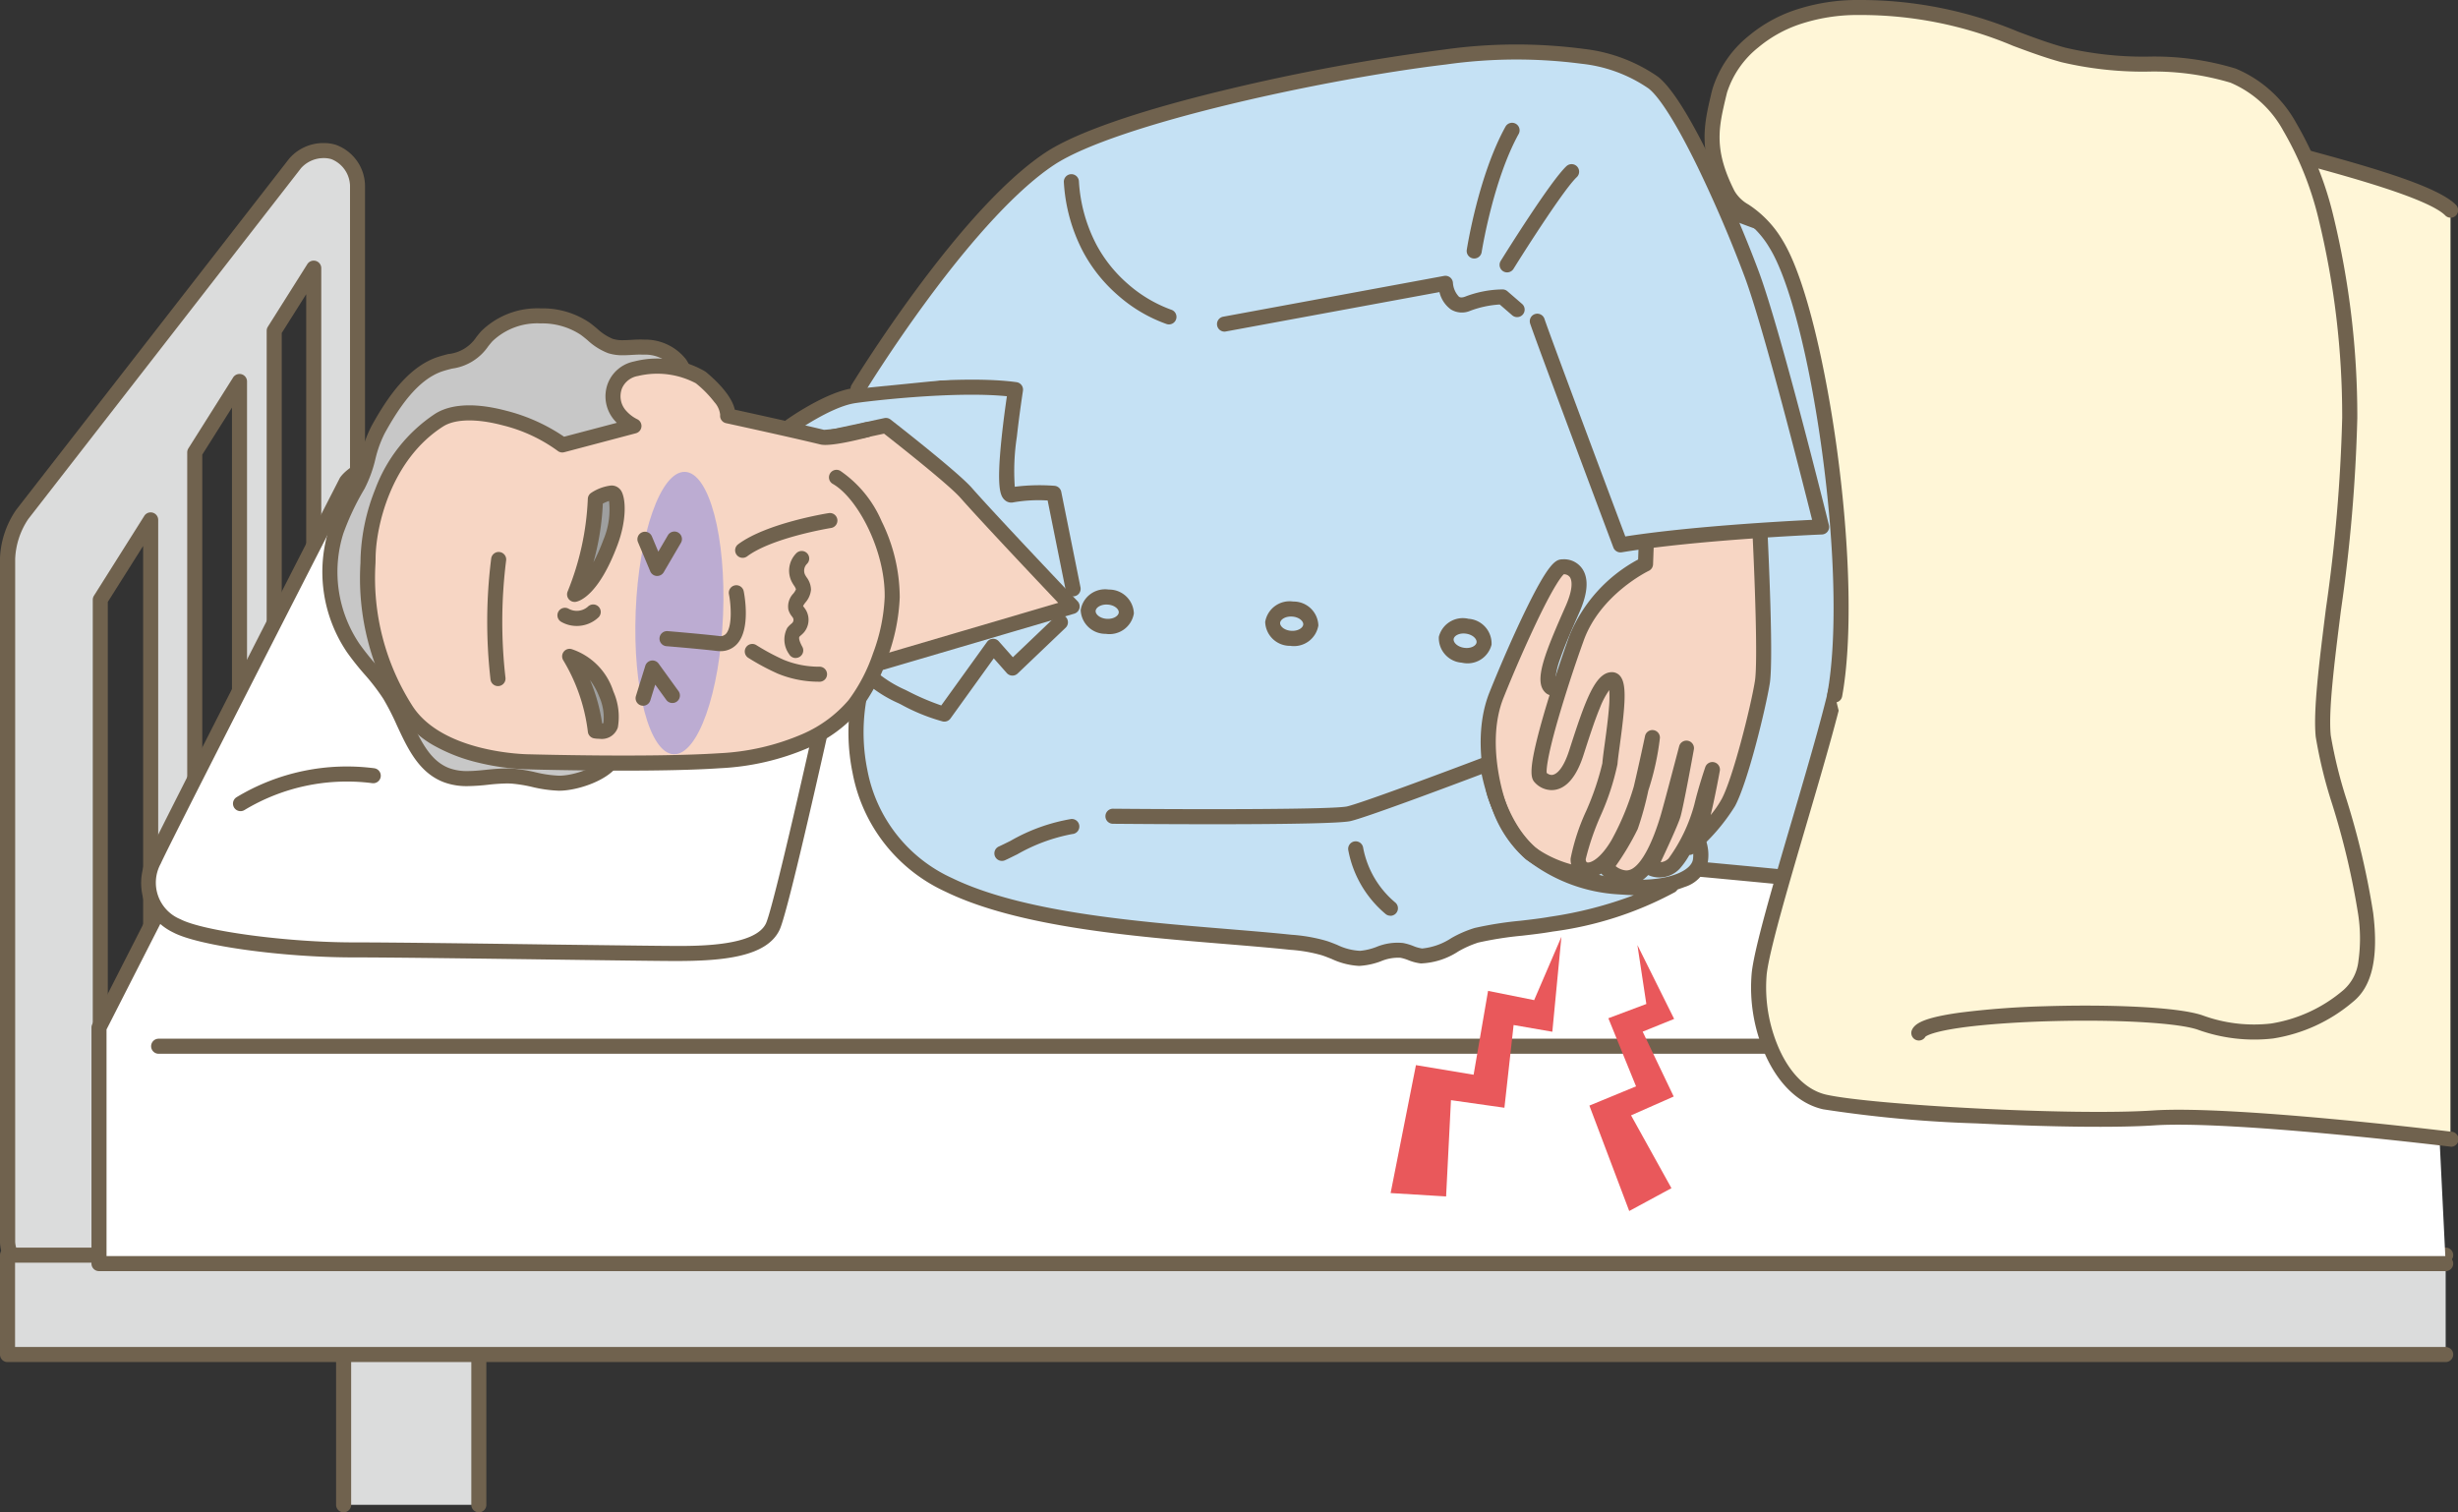
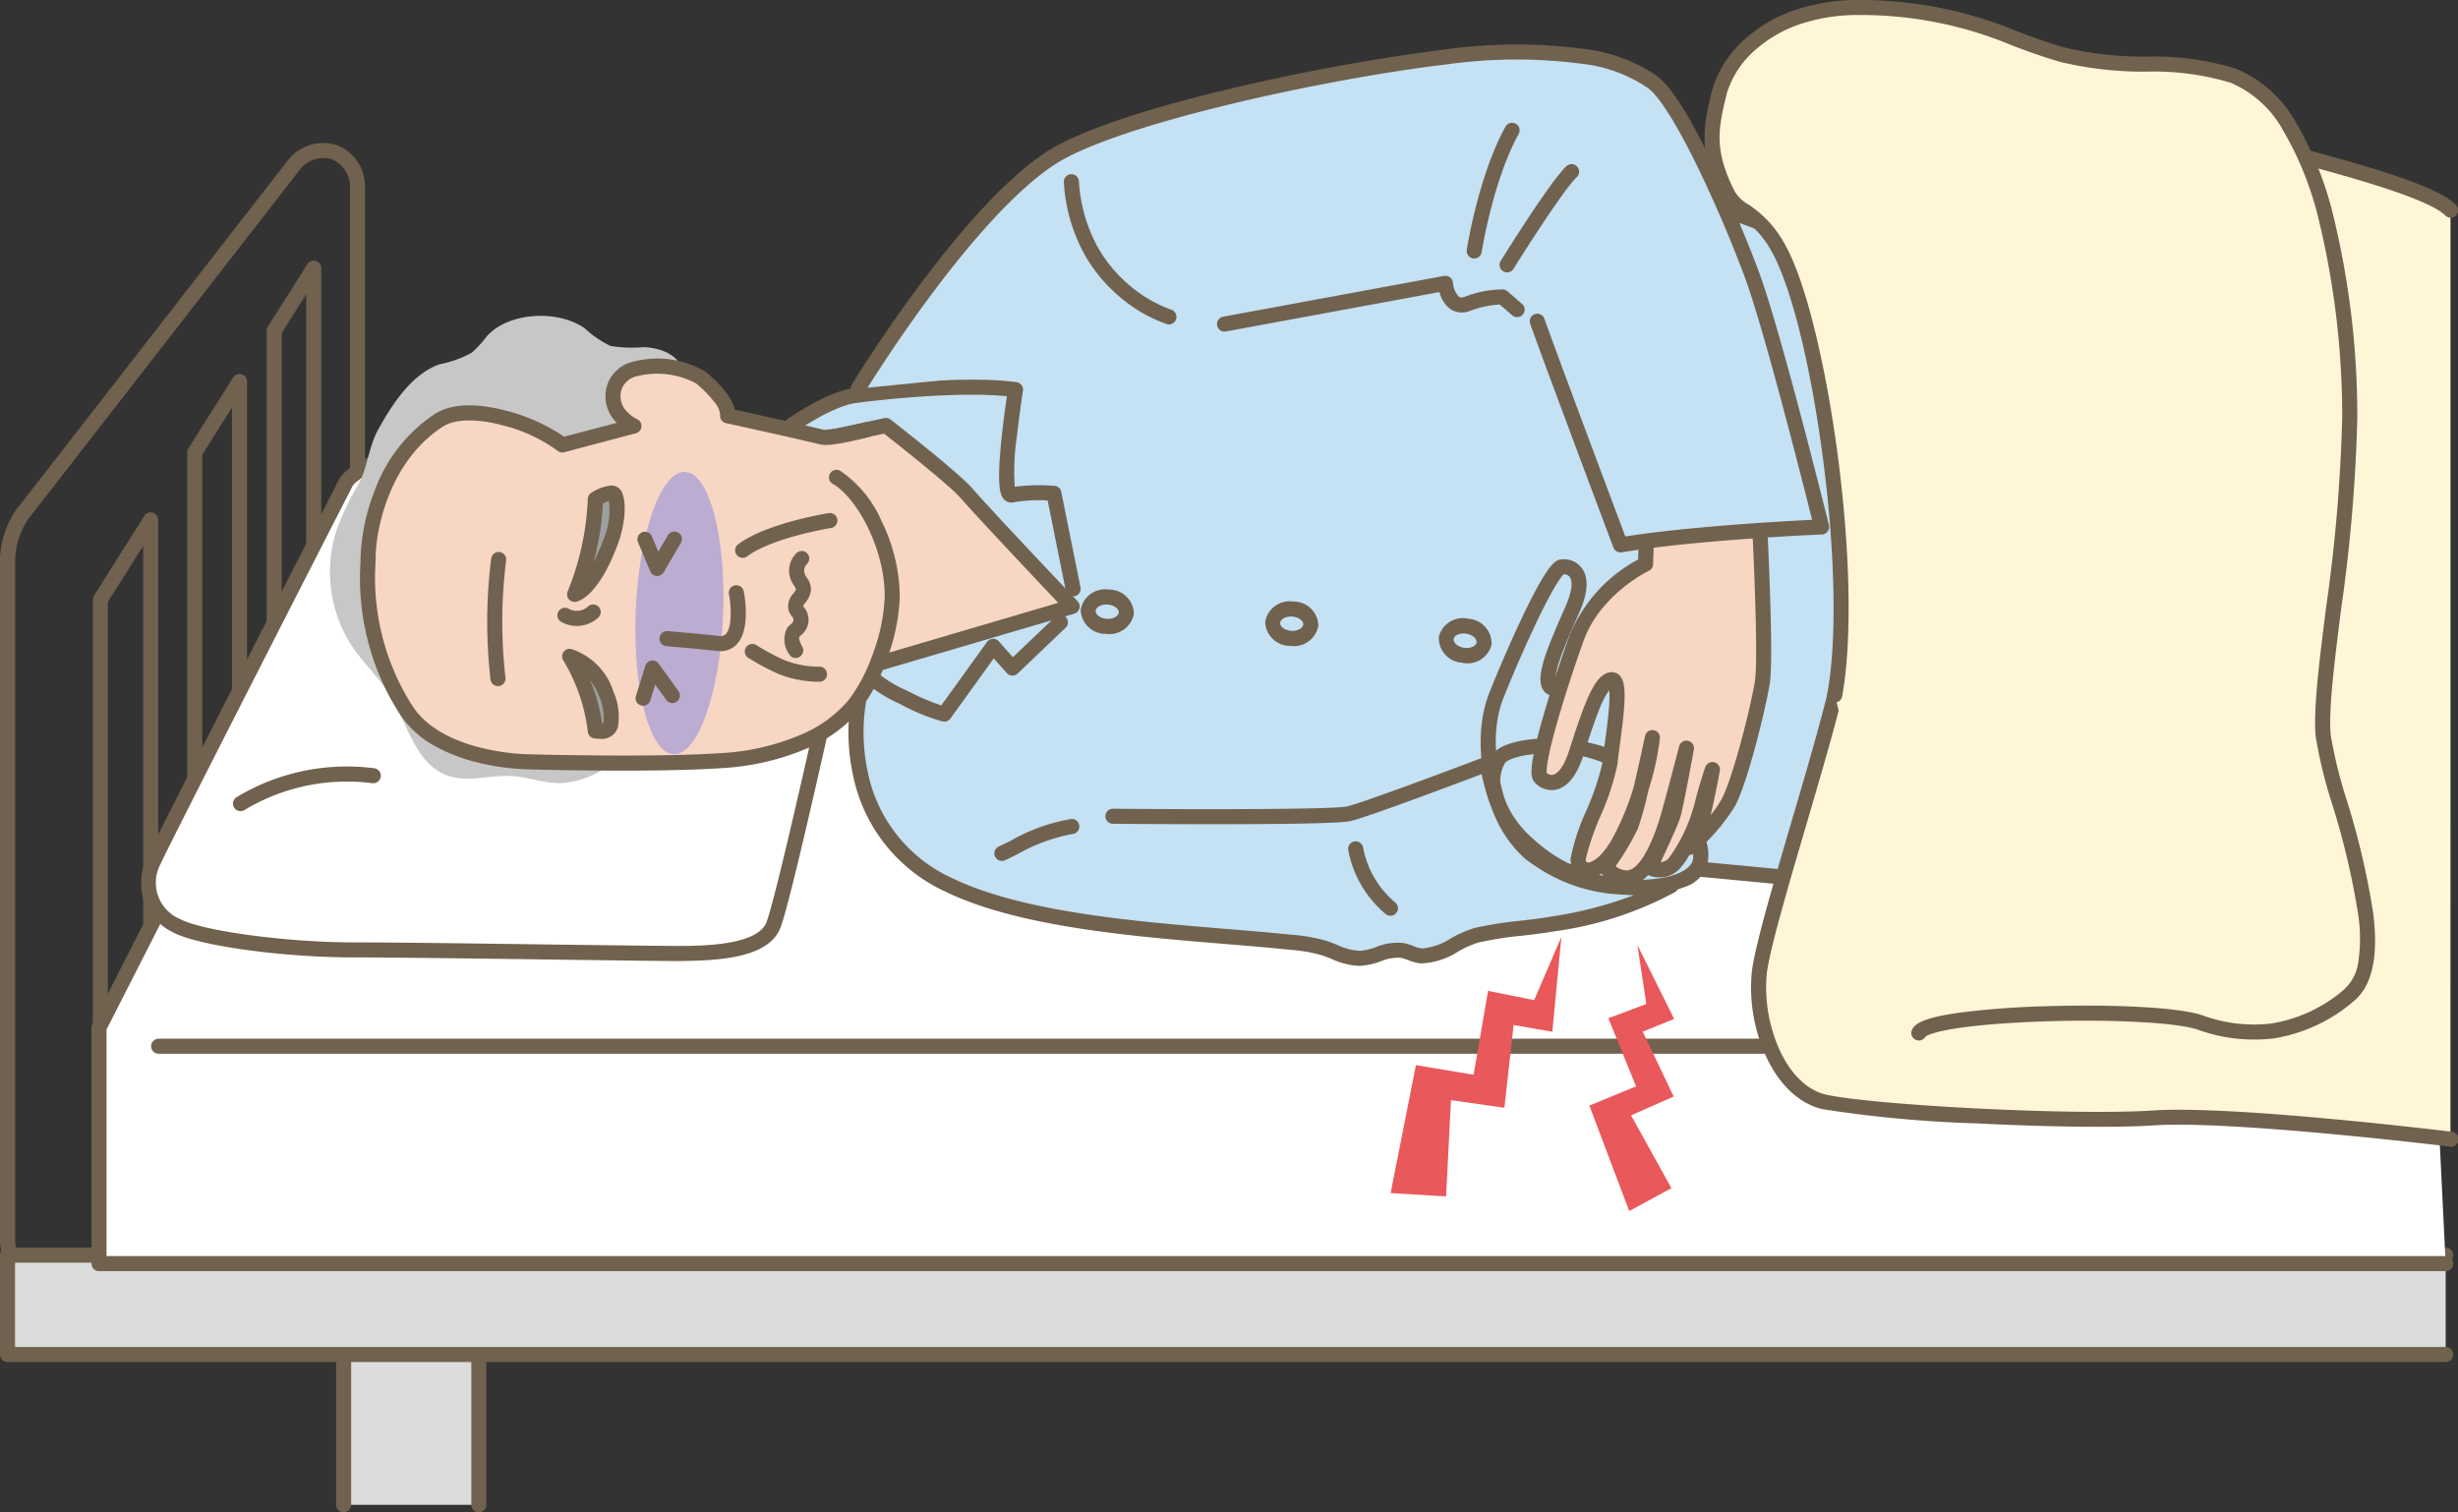
<svg xmlns="http://www.w3.org/2000/svg" height="130.567" width="212.186">
  <rect width="100%" height="100%" fill="#333333" stroke="none" />
  <path d="M29.665 129.917v-17.393h11.671v17.393" fill="#dbdcdc" />
  <path d="M41.336 130.567a.65.65 0 01-.65-.65v-16.743H30.313v16.743a.65.65 0 01-1.3 0v-17.393a.65.65 0 01.65-.65h11.671a.65.65 0 01.65.65v17.393a.65.65 0 01-.648.65z" fill="#70624e" />
-   <path d="M28.799 13.123a3.277 3.277 0 00-3.325.984L1.916 44.414A7.308 7.308 0 00.65 48.259v58.959a3.08 3.08 0 002.2 2.795l4.863 1.276a2.894 2.894 0 003.174-1.267l19-36.052a10.346 10.346 0 00.973-4.061V15.983a3.174 3.174 0 00-2.061-2.86zm-15.791 74.1L8.66 101.441v-49.66l4.348-6.895zm7.667-16.669l-3.863 12.633V39.058l3.863-6.125zm6.408-14.174l-3.412 11.159V28.558l3.412-5.411z" fill="#dbdcdc" />
  <path d="M27.959 12.351a3.46 3.46 0 011.034.152 3.806 3.806 0 012.516 3.481v53.924a10.91 10.91 0 01-1.048 4.364l-19 36.052a3.472 3.472 0 01-3.052 1.7 3.4 3.4 0 01-.862-.109l-4.863-1.276a3.708 3.708 0 01-2.688-3.423V48.258a7.92 7.92 0 011.4-4.243l23.558-30.307a3.885 3.885 0 013.005-1.357zM8.414 110.727a2.178 2.178 0 001.9-1.008l19-36.053a9.712 9.712 0 00.9-3.758V15.983a2.548 2.548 0 00-1.6-2.24 2.164 2.164 0 00-.646-.093 2.621 2.621 0 00-1.971.855L2.439 44.812a6.642 6.642 0 00-1.129 3.446v58.96a2.422 2.422 0 001.719 2.166l4.863 1.276a2.1 2.1 0 00.522.066zm18.669-88.225a.65.65 0 01.65.65v33.23a.649.649 0 01-.028.19l-3.412 11.159a.65.65 0 01-1.272-.19V28.558a.65.65 0 01.1-.347l3.412-5.411a.65.65 0 01.549-.299zm-.65 33.783V25.4l-2.112 3.349v34.442zm-5.758-24a.65.65 0 01.65.65v37.623a.65.65 0 01-.028.19l-3.863 12.633a.65.65 0 01-1.272-.19V39.058a.65.65 0 01.1-.347l3.863-6.125a.65.65 0 01.55-.299zm-.65 38.17V35.186l-2.563 4.064v39.588zm-7.019-26.219a.65.65 0 01.65.65v42.337a.649.649 0 01-.028.19L9.28 101.631a.65.65 0 01-1.272-.19v-49.66a.65.65 0 01.1-.347l4.348-6.895a.65.65 0 01.55-.303zm-.65 42.89V47.135l-3.05 4.833v45.125z" fill="#70624e" />
  <path d="M211.122 116.943H.65v-8.583h210.472" fill="#dbdcdc" />
  <path d="M211.122 117.593H.65a.65.65 0 01-.65-.65v-8.583a.65.65 0 01.65-.65h210.472a.65.65 0 110 1.3H1.3v7.282h209.822a.65.65 0 110 1.3z" fill="#70624e" />
  <path d="M211.122 109.091H8.546v-20.37l21.626-42.449h177.86" fill="#fff" />
  <path d="M211.122 109.741H8.546a.65.65 0 01-.65-.65v-20.37a.65.65 0 01.071-.3l21.626-42.443a.65.65 0 01.579-.355h177.86a.65.65 0 110 1.3H30.571L9.196 88.878v19.564h201.926a.65.65 0 110 1.3z" fill="#70624e" />
  <path d="M29.901 41.575S13.908 72.806 13.285 74.291a4.048 4.048 0 001.987 5.644c2.1 1.1 9.407 2.07 15.243 2.07s24.716.312 27.805.312 7.359-.139 8.389-2.32 7.9-33.82 8.241-36 .343-3.427-2.746-4.05-31.391-1.87-34.137-1.558-7.059 1.702-8.166 3.186z" fill="#fff" />
  <path d="M39.794 37.691c7.123 0 29.778 1.063 32.539 1.62 1.689.341 2.648.889 3.109 1.779a4.859 4.859 0 01.151 3.009c-.172 1.092-1.937 9.383-3.871 18.041-1.7 7.589-3.839 16.9-4.425 18.136-1.117 2.366-4.975 2.692-8.977 2.692-1.305 0-5.409-.055-10.16-.119-6.358-.086-14.271-.193-17.645-.193-6.1 0-13.362-1-15.544-2.145a5.134 5.134 0 01-2.48-2.555 5.015 5.015 0 01.2-3.917c.628-1.489 15.983-31.482 16.636-32.758a.651.651 0 01.057-.091c1.289-1.736 5.912-3.14 8.615-3.446.309-.039.9-.053 1.795-.053zm18.527 43.978c2.059 0 6.882 0 7.8-1.948.405-.858 2.024-7.536 4.332-17.864 1.875-8.4 3.688-16.893 3.855-17.96.3-1.9.437-2.774-2.232-3.312-2.634-.531-25.4-1.594-32.282-1.594-1.038 0-1.472.025-1.653.045-2.713.307-6.71 1.658-7.688 2.891-5.534 10.809-16.082 31.464-16.568 32.618a3.407 3.407 0 001.689 4.815c1.96 1.026 9.221 2 14.941 2 3.383 0 10.969.1 17.663.193 4.746.057 8.845.113 10.142.113zm140.858 9.306H13.695a.65.65 0 01-.65-.65.65.65 0 01.65-.65h185.484a.65.65 0 01.65.65.65.65 0 01-.65.65z" fill="#70624e" />
  <path d="M168.016 24.764l-18.956-6.158s-3.325-7.768-6.232-11.022c-4.387-4.913-17.772-3.157-25.8-1.78a157.778 157.778 0 00-19.014 4.482c-3.892 1.2-9.714 4.063-13.341 8.685S73.917 33.698 73.917 33.698l-2.146.8-4.074 2.319 3.328 14.178.561 6.064 2.528 3.043s-.453 9.4 3.811 13.8c3.3 3.409 14.54 5.344 22.619 6.214 4.8.518 8.963.824 13.707 1.73.571.109 2.869 1.112 3.432.971s1.811-.632 2.354-.8c1.534-.465 1.461.891 3.032.57a6.631 6.631 0 001.857-.884c5.17-2.929 12.028-1.07 17.24-3.923a4.213 4.213 0 01-.543-2 1.449 1.449 0 011.267-1.405 2.1 2.1 0 01.878.264c2.4 1.129 14.881 1 17.286 2.128 3.662-12.092 6.962-52.003 6.962-52.003z" fill="#c5e1f4" />
  <path d="M160.96 77.13a.651.651 0 01-.151-.018c-.664-.156-10.294-1.072-16.605-1.65a.65.65 0 01.119-1.295c1.619.148 15.847 1.455 16.789 1.68a.65.65 0 01-.15 1.282z" fill="#70624e" />
  <path d="M139.298 76.442a13.777 13.777 0 01-7.352-3.513c-3.359-3.135-3.514-5.908-2.59-7.388s8.524-2.01 12.189 1.411 5.559 5.1 5.245 7.333c-.247 1.781-3.547 2.723-7.492 2.157z" fill="#c5e1f4" />
  <path d="M141.527 77.256a16.4 16.4 0 01-2.307-.169 14.358 14.358 0 01-7.717-3.683 10.19 10.19 0 01-3.085-4.621 4.5 4.5 0 01.388-3.587c.669-1.071 2.991-1.453 4.941-1.453a15.419 15.419 0 014.316.605 9.713 9.713 0 013.927 2.128l.364.339c3.5 3.266 5.431 5.065 5.081 7.56a2.9 2.9 0 01-2.008 2.2 10.04 10.04 0 01-3.9.681zm-7.784-12.212c-2.341 0-3.655.548-3.838.842a3.226 3.226 0 00-.235 2.56 9.069 9.069 0 002.717 4.009 13.17 13.17 0 006.97 3.341h.031a15.107 15.107 0 002.136.157c2.871 0 4.5-.886 4.62-1.761.256-1.825-1.394-3.363-4.681-6.428l-.364-.34a11.025 11.025 0 00-7.356-2.38z" fill="#70624e" />
  <path d="M76.19 57.18l-1.138-2.1-4.566 1.9 1.185-19.209 4.8-1.031s5.728 4.455 6.919 5.807c2.232 2.534 9.159 9.822 9.159 9.822z" fill="#f7d6c4" />
  <path d="M76.19 57.83a.65.65 0 01-.572-.341l-.858-1.587-4.023 1.674a.65.65 0 01-.9-.64l1.19-19.209a.65.65 0 01.512-.6l4.8-1.031a.65.65 0 01.535.122c.236.183 5.791 4.508 7.008 5.891 2.2 2.5 9.073 9.73 9.142 9.8a.65.65 0 01-.288 1.071l-16.363 4.815a.649.649 0 01-.183.035zm-1.138-3.4a.65.65 0 01.572.341l.887 1.64 14.839-4.366c-1.845-1.947-6.661-7.044-8.444-9.068-1-1.139-5.5-4.683-6.592-5.538l-4.024.863-1.09 17.676 3.6-1.5a.648.648 0 01.252-.052z" fill="#70624e" />
  <path d="M52.872 65.613c-.726 1.186-3.214 2.014-4.63 2-1.357-.012-2.668-.525-4.023-.611-1.9-.12-3.885.6-5.669-.078-2.7-1.022-3.375-4.462-4.9-6.928-.9-1.457-2.182-2.638-3.153-4.048a11.719 11.719 0 01-1.475-10.087 22.857 22.857 0 011.885-3.989c.853-1.54.891-3.252 1.744-4.792 1.189-2.148 2.9-4.82 5.329-5.64a9.361 9.361 0 002.76-1 9.575 9.575 0 001.281-1.407c1.877-2.11 6.194-2.321 8.484-.666a8.692 8.692 0 002.2 1.5 11.238 11.238 0 002.859.1c5.81.335 3.368 6.509 2.511 9.824q-2.137 8.252-4.264 16.508c-.546 2.205.659 6.704-.939 9.314z" fill="#c7c7c7" fill-rule="evenodd" />
-   <path d="M48.272 68.265h-.035a11.513 11.513 0 01-2.3-.325 12.292 12.292 0 00-1.761-.287 6.904 6.904 0 00-.417-.013 16.458 16.458 0 00-1.643.112 17.508 17.508 0 01-1.749.117 5.638 5.638 0 01-2.048-.336c-2.157-.816-3.128-2.906-4.066-4.928a21.846 21.846 0 00-1.159-2.266 18.1 18.1 0 00-1.658-2.157 23.568 23.568 0 01-1.478-1.865 12.369 12.369 0 01-1.559-10.656 23.391 23.391 0 011.935-4.1 9.96 9.96 0 00.813-2.253 11.107 11.107 0 01.93-2.539c1.274-2.3 3.073-5.057 5.69-5.941.309-.1.621-.184.924-.262a3.3 3.3 0 002.438-1.478c.128-.159.259-.323.4-.483a6.9 6.9 0 015.133-1.982 7.241 7.241 0 014.217 1.221c.234.169.454.352.667.528a4.438 4.438 0 001.353.883 2.8 2.8 0 00.877.115c.225 0 .456-.014.7-.028s.515-.03.782-.03c.119 0 .23 0 .337.009a4.472 4.472 0 013.6 1.671c1.453 2.042.5 5.4-.193 7.851-.113.4-.219.773-.307 1.114q-.5 1.919-.995 3.837c-1.076 4.15-2.189 8.441-3.268 12.665a12.913 12.913 0 00-.093 3.074c.083 2.169.178 4.628-.918 6.419-.872 1.433-3.588 2.313-5.149 2.313zm-4.511-1.925c.172 0 .34.005.5.015a13.454 13.454 0 011.949.313 10.38 10.38 0 002.039.3h.024c1.327 0 3.5-.8 4.046-1.692.891-1.455.8-3.706.728-5.691a13.544 13.544 0 01.13-3.438v-.005c1.08-4.228 2.193-8.521 3.27-12.673q.5-1.918.995-3.837c.092-.355.2-.738.315-1.143.623-2.2 1.476-5.209.384-6.743a3.223 3.223 0 00-2.618-1.127c-.082 0-.168-.007-.262-.007-.228 0-.46.014-.705.028s-.513.03-.776.03a4.038 4.038 0 01-1.28-.179 5.465 5.465 0 01-1.78-1.119c-.205-.17-.4-.331-.6-.475a6.028 6.028 0 00-3.456-.975 5.6 5.6 0 00-4.161 1.546c-.121.136-.237.28-.359.433a4.513 4.513 0 01-3.129 1.924c-.292.075-.568.146-.831.234-2.194.741-3.808 3.243-4.969 5.339a9.961 9.961 0 00-.814 2.253 11.107 11.107 0 01-.93 2.539 22.41 22.41 0 00-1.835 3.874 11.088 11.088 0 001.392 9.519 22.251 22.251 0 001.4 1.76 19.354 19.354 0 011.772 2.314 22.8 22.8 0 011.233 2.4c.867 1.867 1.686 3.631 3.347 4.259a4.39 4.39 0 001.588.252c.522 0 1.055-.054 1.619-.111a17.681 17.681 0 011.774-.116z" fill="#70624e" />
  <path d="M74.83 37.105a16.9 16.9 0 01-3.855.638c-2.627-.641-8.163-1.842-8.163-1.842.112-.854-.971-2.2-2.333-3.314s-6.545-1.7-7.384.694 1.631 3.5 1.631 3.5l-6.184 1.636c-1.916-1.628-7.932-3.874-10.642-2.14-4.98 3.186-6.1 9.467-6.128 11.851a21.524 21.524 0 003.267 13.149c2.858 4.483 10.607 4.5 10.607 4.5s10.406.3 16.478-.092 9.782-2.546 11.632-4.828a17.846 17.846 0 003.259-9.29c.061-4.269-2.458-9.017-4.81-10.349" fill="#f7d6c4" />
  <path d="M53.811 66.532c-4.238 0-7.963-.1-8.17-.109a20.492 20.492 0 01-4.377-.586 14.727 14.727 0 01-3.675-1.4 8.516 8.516 0 01-3.094-2.812 21.7 21.7 0 01-3.377-13.038c0-.166.007-.323.009-.469a17.559 17.559 0 011.254-5.857 13.409 13.409 0 015.173-6.533c.953-.61 2.791-1.152 6.134-.272a15.741 15.741 0 015.007 2.248l4.55-1.2q-.066-.067-.13-.139a3.146 3.146 0 01-.629-3.3 3.069 3.069 0 012.24-1.856 8.174 8.174 0 016.17.873c.721.589 2.252 1.972 2.534 3.285 1.4.306 5.549 1.217 7.7 1.742a16.019 16.019 0 003.536-.635.65.65 0 01.329 1.258c-.986.258-3.365.837-4.173.641-2.589-.632-8.092-1.827-8.147-1.839a.65.65 0 01-.507-.72 1.919 1.919 0 00-.494-1.091 9.478 9.478 0 00-1.606-1.635 7.14 7.14 0 00-4.995-.628 1.824 1.824 0 00-1.365 1.034 1.865 1.865 0 00.373 2 3.105 3.105 0 00.91.69.65.65 0 01-.1 1.222l-6.184 1.636a.65.65 0 01-.587-.133 13.564 13.564 0 00-4.768-2.2c-2.22-.585-4.08-.545-5.1.11-4.531 2.9-5.794 8.666-5.828 11.312 0 .149-.005.309-.009.478a20.512 20.512 0 003.174 12.312c2.636 4.135 9.986 4.2 10.06 4.2h.018c.1 0 10.446.295 16.417-.091a20.532 20.532 0 007.172-1.649 10.966 10.966 0 004-2.94 14.641 14.641 0 002.109-4.039 15.661 15.661 0 001.005-4.851c.058-4.043-2.361-8.573-4.48-9.774a.65.65 0 11.641-1.131A10.071 10.071 0 0176.105 45a14.942 14.942 0 011.565 6.569 16.97 16.97 0 01-1.082 5.273 15.955 15.955 0 01-2.322 4.417 12.263 12.263 0 01-4.469 3.3 21.817 21.817 0 01-7.626 1.763c-2.402.163-5.498.21-8.36.21z" fill="#70624e" />
  <ellipse cx="12.199" cy="3.774" fill="#bcacd2" rx="12.199" ry="3.774" transform="rotate(-87.7 61.007 4.175)" />
  <path d="M49.605 51.312a24.275 24.275 0 001.791-8.225s1.41-.869 1.68-.371a6.117 6.117 0 01-.378 4.107c-1.578 4.216-3.093 4.489-3.093 4.489z" fill="#9e9f9f" />
  <path d="M49.605 51.966a.65.65 0 01-.6-.908 23.8 23.8 0 001.738-7.973.65.65 0 01.309-.547 3.936 3.936 0 011.7-.622.974.974 0 01.893.494c.412.758.427 2.6-.341 4.646-1.626 4.336-3.271 4.843-3.585 4.9a.65.65 0 01-.114.01zm2.434-8.489a22.414 22.414 0 01-.813 5.074 16.572 16.572 0 00.864-1.952 6.664 6.664 0 00.484-3.348 3.6 3.6 0 00-.536.226z" fill="#70624e" />
  <path d="M49.178 56.667a16.183 16.183 0 012.214 6.437s1.114.207 1.318-.484a4.831 4.831 0 00-.372-2.7 5.016 5.016 0 00-3.16-3.253z" fill="#9e9f9f" />
  <path d="M49.178 56.017a.649.649 0 01.143.016 5.641 5.641 0 013.623 3.65 5.4 5.4 0 01.391 3.122 1.456 1.456 0 01-1.579.979 2.85 2.85 0 01-.482-.04.65.65 0 01-.529-.59 15.571 15.571 0 00-2.116-6.14.65.65 0 01.55-1zm2.912 6.41a4.364 4.364 0 00-.356-2.269 5.933 5.933 0 00-.8-1.446 15.118 15.118 0 011.048 3.751.392.392 0 00.108-.036zm10.094-6.21a2.585 2.585 0 01-.291-.017c-1.732-.2-4.337-.41-4.363-.412a.652.652 0 01.107-1.3c.026 0 2.65.219 4.4.416a.661.661 0 00.631-.184c.582-.633.426-2.576.259-3.418a.65.65 0 011.275-.254c.066.33.61 3.261-.577 4.551a1.9 1.9 0 01-1.441.618zm1.927-8.057a.65.65 0 01-.389-1.171c2.434-1.816 7.578-2.652 7.8-2.687a.65.65 0 11.2 1.284c-.05.008-5.046.821-7.223 2.445a.647.647 0 01-.388.129zm6.539 10.695a9.307 9.307 0 01-3.515-.7 20.276 20.276 0 01-2.531-1.356.65.65 0 11.706-1.091 19.3 19.3 0 002.351 1.259 8.04 8.04 0 003.064.591.65.65 0 11.04 1.3zm-13.919-9.13h-.043a.65.65 0 01-.556-.4l-1.058-2.517a.65.65 0 011.2-.5l.554 1.319.829-1.416a.65.65 0 011.122.657l-1.485 2.538a.65.65 0 01-.563.319zm-1.214 11.204a.65.65 0 01-.621-.843l.81-2.608a.65.65 0 011.147-.188l1.724 2.383a.65.65 0 01-1.053.762l-.962-1.329-.424 1.366a.65.65 0 01-.621.457zm37.119-9.443a.65.65 0 01-.637-.522l-1.561-7.755a12.687 12.687 0 00-2.947.159.838.838 0 01-.769-.208c-.377-.352-.708-1.055-.26-5.351.148-1.421.342-2.813.458-3.6-4.644-.467-12.256.456-13.169.607-2.067.342-5.094 2.483-5.124 2.5a.65.65 0 01-.754-1.059c.134-.1 3.3-2.338 5.666-2.728.981-.162 9.516-1.191 14.214-.534a.65.65 0 01.552.745c0 .019-.3 1.931-.525 3.968a19.486 19.486 0 00-.179 4.316 17.047 17.047 0 013.427-.083.65.65 0 01.585.52l1.66 8.248a.651.651 0 01-.638.778zM81.51 62.299a.65.65 0 01-.127-.013 16.645 16.645 0 01-3.613-1.47l-.188-.094a11.21 11.21 0 01-2.487-1.5.65.65 0 11.886-.951 10.519 10.519 0 002.183 1.293l.19.095a21.35 21.35 0 002.9 1.245l3.952-5.486a.65.65 0 011.014-.051l1.216 1.375 3.654-3.487a.65.65 0 01.9.94l-4.143 3.953a.65.65 0 01-.936-.04l-1.124-1.271-3.743 5.2a.65.65 0 01-.534.262z" fill="#70624e" />
  <path d="M42.989 58.584a43.025 43.025 0 01.058-10.281" fill="#c7c7c7" fill-rule="evenodd" />
  <path d="M42.988 59.234a.65.65 0 01-.645-.576 43.67 43.67 0 01.059-10.436.65.65 0 011.29.163 42.367 42.367 0 00-.057 10.125.651.651 0 01-.647.724zm25.7-2.425a.65.65 0 01-.57-.337 2.152 2.152 0 01-.162-2.256 2.052 2.052 0 01.335-.347 1.586 1.586 0 00.123-.114.382.382 0 00.041-.409 1.835 1.835 0 00-.088-.125 1.645 1.645 0 01-.31-.587 1.619 1.619 0 01.426-1.39 1.343 1.343 0 00.228-.373 1.188 1.188 0 00-.172-.323 3.708 3.708 0 01-.211-.358 2.133 2.133 0 01.424-2.437.65.65 0 11.9.938.827.827 0 00-.16.919 2.665 2.665 0 00.14.233 1.844 1.844 0 01.378 1.06 1.933 1.933 0 01-.484 1.115 2.025 2.025 0 00-.2.3c.02.032.058.083.085.119a2.641 2.641 0 01.166.242 1.685 1.685 0 01-.193 1.938 2.587 2.587 0 01-.236.226 1.121 1.121 0 00-.136.13c-.031.043-.1.229.248.866a.65.65 0 01-.569.964z" fill="#70624e" />
-   <path d="M143.709 67.798c-1.224 1.928-7.741 7.573-7.741 7.573a10.579 10.579 0 01-3.86-1.7 9.712 9.712 0 01-2.747-4.22s-1.88-5.2-.172-9.453 4.734-10.97 5.643-11.058 2.249.631.916 3.653-2.666 6.043-1.893 6.745 3.749-4.312 4.691-5.531c1.165-1.51.911-4.1 3.221-4.467a4.347 4.347 0 012.512.464 7.356 7.356 0 013.749 4.18c1.579 4.539-1.966 10.105-4.319 13.814z" fill="#f7d6c4" />
  <path d="M135.968 76.021a.651.651 0 01-.118-.011 11.179 11.179 0 01-4.125-1.818 10.237 10.237 0 01-2.979-4.535c-.123-.345-1.918-5.525-.16-9.9.988-2.463 2.162-5.13 3.141-7.135 1.907-3.909 2.528-4.277 3.043-4.327.068-.007.137-.01.206-.01a1.9 1.9 0 011.635.85c.544.834.454 2.086-.268 3.722-.612 1.388-1.246 2.823-1.645 3.979a6.976 6.976 0 00-.42 1.69 9.469 9.469 0 00.972-1.128c.6-.789 1.26-1.768 1.788-2.554.405-.6.755-1.124.994-1.433a6.006 6.006 0 00.773-1.657c.435-1.226.976-2.751 2.859-3.054a4.949 4.949 0 012.893.519 7.967 7.967 0 014.085 4.554c1.676 4.823-1.958 10.552-4.362 14.343l-.023.036c-1.26 1.986-7.6 7.483-7.864 7.716a.65.65 0 01-.425.153zm-.977-26.441c-.168.156-.781.872-2.258 3.942a117.57 117.57 0 00-2.94 6.714c-1.6 3.981.162 8.94.18 8.989l.008.023a9.11 9.11 0 002.511 3.894 9.976 9.976 0 003.3 1.522c1.956-1.707 6.449-5.764 7.37-7.214l.023-.036c2.271-3.58 5.7-8.989 4.232-13.22a6.75 6.75 0 00-3.414-3.806 3.685 3.685 0 00-2.13-.41c-1.07.172-1.381.912-1.84 2.2a7.043 7.043 0 01-.97 2.017c-.213.275-.551.779-.943 1.363-2.126 3.165-3.164 4.488-4.085 4.488a.9.9 0 01-.614-.236c-1.068-.97-.088-3.355 1.735-7.488.725-1.643.5-2.287.368-2.487a.628.628 0 00-.533-.255z" fill="#70624e" />
  <path d="M142.192 44.831l-.142 3.872s-4.4 2.074-5.953 6.392-3.75 11.344-3.128 12.013 2.1 1.022 3.11-2.122 2.022-6.288 3.067-6.3-.062 5.714-.169 7.251-2.691 6.91-2.738 8.2 1.677 1.7 3.427-1.265a27.623 27.623 0 002.974-9.186s-1.342 6.4-1.867 7.643a27.113 27.113 0 01-2.159 3.54s1.283 1.563 2.7.645 2.369-3.946 2.669-4.96 1.594-5.959 1.594-5.959-.9 4.982-1.151 5.779-1.868 4.238-1.974 4.441 1.219.633 2.059-.251a14.523 14.523 0 002.386-4.971c.361-1.513.923-3.15.923-3.15a48.03 48.03 0 01-1.146 5.038 7.217 7.217 0 01-.858 1.68 16.442 16.442 0 003.381-3.877c1.031-1.924 2.568-8.125 2.935-10.379s-.271-14.311-.271-14.311z" fill="#f7d6c4" />
  <path d="M151.862 43.945a.65.65 0 01.649.616c.026.5.637 12.153.264 14.45-.345 2.121-1.877 8.478-3 10.582a16.908 16.908 0 01-3.539 4.07.648.648 0 01-.4.15 6.769 6.769 0 01-.85 1.2 2.391 2.391 0 01-1.755.739 2.261 2.261 0 01-.953-.205 3.374 3.374 0 01-.608.515 2.338 2.338 0 01-1.285.393 3.135 3.135 0 01-2.155-1.034 2.264 2.264 0 01-1.149.348 1.466 1.466 0 01-1.069-.438 1.64 1.64 0 01-.428-1.217 18.2 18.2 0 011.352-4.119 23.63 23.63 0 001.388-4.1c.027-.388.111-1.006.209-1.722.128-.94.287-2.11.361-3.1a9.469 9.469 0 00.023-1.494 6.973 6.973 0 00-.809 1.543c-.47 1.129-.95 2.622-1.414 4.066-.8 2.5-1.941 3.025-2.755 3.025a2 2 0 01-1.451-.66c-.353-.38-.572-1.068.6-5.256.6-2.147 1.5-4.92 2.393-7.419a13.053 13.053 0 015.929-6.575l.128-3.493a.65.65 0 01.634-.626l9.67-.235zm-4.189 26.42a8.9 8.9 0 00.953-1.387c.951-1.777 2.485-7.835 2.866-10.177.268-1.645-.028-9.238-.246-13.542l-8.426.2-.12 3.261a.65.65 0 01-.372.564c-.041.019-4.18 2.021-5.618 6.024a116.886 116.886 0 00-2.263 6.971c-.936 3.278-.954 4.219-.931 4.447a.679.679 0 00.429.177c.2 0 .884-.153 1.517-2.123 1.383-4.3 2.236-6.735 3.679-6.75h.01a.913.913 0 01.695.322c.59.675.471 2.393-.018 5.988-.094.693-.176 1.292-.2 1.637a21.9 21.9 0 01-1.474 4.487 22.474 22.474 0 00-1.263 3.692.386.386 0 00.065.266c.01.01.039.04.133.04.328 0 1.123-.406 2.02-1.926a23.053 23.053 0 001.927-4.63c.489-2.069.965-4.336.97-4.359a.65.65 0 011.286.157 23.132 23.132 0 01-1 4.543 27.574 27.574 0 01-.917 3.329 23.121 23.121 0 01-1.905 3.2 1.6 1.6 0 00.918.371 1.046 1.046 0 00.579-.185c.817-.529 1.691-2.205 2.4-4.6.292-.992 1.575-5.89 1.588-5.939a.65.65 0 011.268.281c-.093.514-.918 5.044-1.17 5.856-.2.656-1.179 2.775-1.7 3.878a1.07 1.07 0 00.69-.328 14.107 14.107 0 002.225-4.674c.364-1.526.918-3.142.941-3.21a.65.65 0 011.254.326c-.024.127-.405 2.24-.79 3.814z" fill="#70624e" />
  <path d="M74.078 33.551s9.076-14.9 16.544-19.847c5.543-3.672 23.941-7.567 34.126-8.782s15.547.326 17.964 2.2 6.635 11.479 8.533 16.62 6.007 21.746 6.007 21.746-10.662.436-17.369 1.547c0 0-6.568-17.5-7.176-19.307" fill="#c5e1f4" />
  <g fill="#70624e">
    <path d="M139.882 47.69a.65.65 0 01-.608-.422c-.268-.715-6.579-17.527-7.183-19.329a.65.65 0 111.233-.413c.539 1.609 5.905 15.92 6.981 18.787 5.6-.872 13.6-1.311 16.124-1.434-.833-3.327-4.163-16.49-5.794-20.908a112.874 112.874 0 00-4.047-9.474c-1.782-3.664-3.3-6.1-4.275-6.858a12.53 12.53 0 00-5.772-2.133 43.394 43.394 0 00-11.715.061c-10.565 1.26-28.551 5.171-33.844 8.678-2.99 1.981-6.762 6-10.908 11.622-3.149 4.271-5.417 7.984-5.44 8.021a.65.65 0 11-1.11-.676c.023-.038 2.321-3.8 5.5-8.116 4.3-5.826 8.076-9.841 11.236-11.935 1.792-1.187 5.941-3.088 15.529-5.4a176.529 176.529 0 0118.88-3.483 44.662 44.662 0 0112.076-.054 13.969 13.969 0 016.364 2.39c1.162.9 2.725 3.365 4.646 7.316 1.7 3.5 3.232 7.249 4.1 9.593 1.888 5.115 5.86 21.135 6.028 21.815a.65.65 0 01-.6.806c-.106 0-10.7.448-17.289 1.539a.653.653 0 01-.112.007z" />
    <path d="M105.705 28.631a.65.65 0 01-.117-1.289l19.069-3.521a.65.65 0 01.766.582 1.918 1.918 0 00.525 1.217c.051.032.186.117.526-.009a9.272 9.272 0 013.253-.625.65.65 0 01.4.158l1.264 1.093a.65.65 0 01-.851.983l-1.076-.931a8.672 8.672 0 00-2.541.541 1.82 1.82 0 01-1.673-.113 2.571 2.571 0 01-.989-1.5l-18.438 3.4a.654.654 0 01-.118.014zm21.557-6.313a.651.651 0 01-.643-.75c.041-.261 1.022-6.438 3.341-10.632a.65.65 0 111.138.629c-2.209 3.994-3.185 10.141-3.194 10.2a.65.65 0 01-.642.553zm2.838 1.199a.65.65 0 01-.551-.993c.438-.7 4.314-6.914 5.676-8.179a.65.65 0 01.885.953c-1.045.971-4.293 6.041-5.457 7.913a.65.65 0 01-.553.306zm-29.196 4.49a.65.65 0 01-.19-.029 12.8 12.8 0 01-4.2-2.476 13.238 13.238 0 01-3.01-3.752 14.754 14.754 0 01-1.666-5.992.652.652 0 111.3-.091 13.478 13.478 0 001.5 5.437 11.937 11.937 0 002.691 3.38 11.743 11.743 0 003.772 2.253.65.65 0 01-.191 1.271zm16.428 55.384a6.371 6.371 0 01-2.376-.6c-.3-.118-.575-.23-.856-.321a13.076 13.076 0 00-2.718-.469l-.181-.019c-1.667-.173-3.511-.324-5.463-.485-7.95-.653-17.845-1.467-24.124-4.518a14.149 14.149 0 01-8.018-10.261 17.3 17.3 0 01-.108-6.386.65.65 0 011.273.265 16.3 16.3 0 00.119 5.908 12.848 12.848 0 007.3 9.3c6.06 2.945 15.82 3.747 23.662 4.392 1.959.161 3.81.313 5.49.487l.179.018a14.253 14.253 0 012.987.525c.321.1.634.229.937.35a5.077 5.077 0 001.974.511 5.232 5.232 0 001.391-.328 4.777 4.777 0 012.31-.349 4.835 4.835 0 01.9.264 3.126 3.126 0 00.757.212 5.585 5.585 0 002.523-.9 9.757 9.757 0 012.013-.873 31.2 31.2 0 013.923-.62c.863-.1 1.756-.2 2.592-.349a34.464 34.464 0 007.222-1.861c-.36-.01-.741-.029-1.136-.06a14.12 14.12 0 01-8.15-3.037c-2.526-2.167-3.521-5.758-3.852-7.354-2.406.91-9.881 3.718-11.315 4.053-1.682.393-18.595.252-20.518.234a.65.65 0 11.012-1.3c7.489.068 19.052.07 20.21-.2 1.275-.3 8.33-2.93 11.882-4.28a.65.65 0 01.875.522c.006.048.681 4.876 3.552 7.337 4.368 3.747 11.472 2.639 11.543 2.627a.65.65 0 01.423 1.208 30.473 30.473 0 01-10.523 3.39c-.874.154-1.786.258-2.668.36a30.243 30.243 0 00-3.758.59 8.789 8.789 0 00-1.725.764 6.328 6.328 0 01-3.236 1.039 4.2 4.2 0 01-1.093-.287 3.812 3.812 0 00-.664-.2 3.772 3.772 0 00-1.695.3 6.271 6.271 0 01-1.752.392z" />
    <path d="M120.026 79.058a.647.647 0 01-.414-.149 9.45 9.45 0 01-3.22-5.5.65.65 0 111.279-.232 8.13 8.13 0 002.77 4.736.65.65 0 01-.415 1.151zm-33.537-4.733a.65.65 0 01-.266-1.243c.275-.123.619-.295 1.018-.493a15.732 15.732 0 015.241-1.883.651.651 0 01.082 1.3 15.184 15.184 0 00-4.744 1.749c-.411.2-.766.382-1.066.516a.647.647 0 01-.265.054zm6.801-21.668a2.135 2.135 0 012.423-1.758 2.135 2.135 0 012.168 2.065 2.135 2.135 0 01-2.427 1.758 2.135 2.135 0 01-2.163-2.065zm3.287.22c.019-.291-.367-.642-.957-.681s-1.02.257-1.039.548.367.642.957.681 1.02-.258 1.039-.548zm12.64.815a2.135 2.135 0 012.422-1.758A2.135 2.135 0 01113.807 54a2.135 2.135 0 01-2.427 1.758 2.135 2.135 0 01-2.163-2.065zm3.286.22c.019-.291-.367-.642-.957-.681s-1.02.257-1.039.548.367.642.957.681 1.02-.258 1.039-.548zm11.705 1.063a2.135 2.135 0 012.56-1.552 2.135 2.135 0 011.989 2.238 2.135 2.135 0 01-2.564 1.551 2.135 2.135 0 01-1.985-2.237zm3.256.491c.044-.289-.312-.67-.897-.758s-1.037.172-1.08.46.312.67.897.758 1.037-.172 1.08-.46zm39.641-30.321a.649.649 0 01-.21-.035c-.661-.225-16.215-5.528-17.808-6.3a.65.65 0 01.569-1.169c1.217.592 12.083 4.342 17.658 6.242a.65.65 0 01-.21 1.265z" />
  </g>
  <path d="M48.764 53.122a2.1 2.1 0 002.444-.289" fill="#9e9f9f" />
  <path d="M49.786 54.041a2.662 2.662 0 01-1.345-.358.65.65 0 11.657-1.122 1.452 1.452 0 001.666-.2.65.65 0 01.9.938 2.716 2.716 0 01-1.878.742z" fill="#70624e" />
  <path d="M20.761 69.38a17.77 17.77 0 0111.458-2.412" fill="#fff" />
  <path d="M20.762 70.03a.65.65 0 01-.338-1.205 18.421 18.421 0 0111.881-2.5.65.65 0 11-.17 1.289A17.121 17.121 0 0021.1 69.937a.647.647 0 01-.338.093z" fill="#70624e" />
  <path d="M211.536 98.336s-18.766-2.289-25.631-1.831-24.259-.457-28.378-1.373-6.122-6.98-5.664-11.1 6.122-20.94 7.037-26.432-.915-23.8-1.373-28.377-3.744-8.726-3.744-8.726-5.795-3.627-4.879-6.831 6.829-4.636 10.491-4.636 18.276-3.723 21.937-.977 27 6.866 30.208 10.069" fill="#fff6d7" />
  <path d="M211.537 98.986a.661.661 0 01-.079 0c-.187-.023-18.783-2.276-25.509-1.828-3.187.212-8.9.148-15.295-.171a108.6 108.6 0 01-13.267-1.216c-2.072-.46-3.847-2.136-5-4.718a14.312 14.312 0 01-1.168-7.088c.24-2.154 1.8-7.477 3.458-13.112 1.545-5.26 3.142-10.7 3.584-13.355.412-2.471.507-9.37-1.379-28.205-.4-3.985-3.1-7.71-3.548-8.3a19.3 19.3 0 01-2.791-2.236c-1.954-1.915-2.717-3.684-2.266-5.26.469-1.641 2.064-3.007 4.615-3.951a19.776 19.776 0 016.5-1.157 47.745 47.745 0 005.438-.7c2.843-.453 6.381-1.017 9.464-1.212 3.776-.239 6.135.1 7.425 1.068 1.6 1.2 7.723 2.818 13.644 4.383 7.609 2.01 14.8 3.909 16.634 5.747a.65.65 0 11-.919.919c-.682-.682-2.657-1.545-5.87-2.564-2.962-.94-6.63-1.908-10.177-2.846-6.319-1.669-12.288-3.246-14.092-4.6-1-.75-3.208-1.022-6.563-.81-3.022.191-6.526.75-9.342 1.2a46.69 46.69 0 01-5.643.719c-3.638 0-9.09 1.447-9.866 4.164-.384 1.343.828 2.895 1.912 3.96a18.1 18.1 0 002.687 2.142.652.652 0 01.164.147c.139.175 3.415 4.352 3.886 9.065 1.9 18.978 1.792 26 1.367 28.549-.455 2.734-2.064 8.211-3.619 13.508-1.566 5.334-3.186 10.849-3.413 12.89a13.147 13.147 0 001.063 6.414c.981 2.2 2.436 3.61 4.1 3.979 3.958.88 21.193 1.825 28.194 1.359 6.847-.457 24.984 1.741 25.753 1.835a.651.651 0 01-.078 1.3z" fill="#70624e" />
  <path d="M165.643 89.181c.916-1.83 20.139-2.289 24.258-.915s8.239 1.373 12.816-2.289-1.707-17.851-2.165-22.427 2.289-17.393 2.289-27.462-2.228-26.7-10.068-29.556c-4.428-1.614-9.61-.413-14.645-1.786s-8.916-4.1-17.613-4.1-11.654 5.449-12.062 7.2c-.654 2.805-1.312 4.95.7 8.928.774 1.531 2.332 1.318 4.169 4.3 3.666 5.948 6.953 28.627 5.065 38.925" fill="#fff6d7" />
  <path d="M165.642 89.831a.65.65 0 01-.581-.941c.249-.5.916-1.018 4.089-1.461a73.5 73.5 0 017.4-.557c5.1-.161 11.276.017 13.556.777a12.9 12.9 0 005.943.716 12.679 12.679 0 006.26-2.9 3.892 3.892 0 001.279-2.485 13.859 13.859 0 00-.017-4.023 66.289 66.289 0 00-2.25-9.546 40.276 40.276 0 01-1.417-5.8c-.224-2.246.287-6.331.88-11.061a139 139 0 001.405-16.466 72.058 72.058 0 00-2.072-17.315 28.109 28.109 0 00-3.018-7.491 9.369 9.369 0 00-4.551-4.139 23.077 23.077 0 00-7.246-.955 30.824 30.824 0 01-7.347-.815c-1.451-.4-2.778-.89-4.183-1.414a33.74 33.74 0 00-13.259-2.659 15.681 15.681 0 00-5.277.841 11.12 11.12 0 00-3.443 1.95 8.193 8.193 0 00-2.709 3.908l-.1.408c-.618 2.617-1.064 4.507.743 8.079a3.158 3.158 0 001.2 1.169 9.362 9.362 0 012.945 3.082c2.13 3.457 3.828 11.609 4.706 18.085 1.158 8.541 1.324 16.5.445 21.3a.65.65 0 01-1.279-.234c.856-4.668.686-12.477-.455-20.889-1.1-8.095-2.831-14.83-4.524-17.578a8.01 8.01 0 00-2.582-2.7 4.353 4.353 0 01-1.614-1.649c-2.021-4-1.477-6.3-.848-8.964q.047-.2.1-.4a9.467 9.467 0 013.138-4.607 12.416 12.416 0 013.843-2.18A16.972 16.972 0 01160.517 0a35.287 35.287 0 0113.713 2.741c1.376.513 2.677 1 4.071 1.378a29.832 29.832 0 007.043.77 24.017 24.017 0 017.654 1.033 10.615 10.615 0 015.211 4.676 29.379 29.379 0 013.169 7.841 73.411 73.411 0 012.116 17.65 139.94 139.94 0 01-1.416 16.628c-.583 4.652-1.086 8.669-.876 10.77a39.979 39.979 0 001.373 5.57 67.223 67.223 0 012.287 9.746c.48 3.85-.089 6.364-1.739 7.685a13.934 13.934 0 01-6.9 3.169 14.341 14.341 0 01-6.529-.771c-1.763-.588-7.01-.885-12.76-.721-2.74.078-5.305.257-7.224.5-2.862.369-3.431.775-3.5.84a.65.65 0 01-.568.326z" fill="#70624e" />
  <path d="M134.004 89.075l-3.343-.581-.793 7.142-4.614-.655-.42 8.312-4.789-.291 2.186-11.046 4.978.83 1.248-7.241 3.978.8 2.354-5.47zm10.515-1.108l-2.716 1.1 2.679 5.6-3.682 1.626 3.486 6.286-3.644 1.972-3.439-9.1 4.028-1.663-2.39-5.879 3.279-1.232-.771-5.085z" fill="#e9585b" />
</svg>